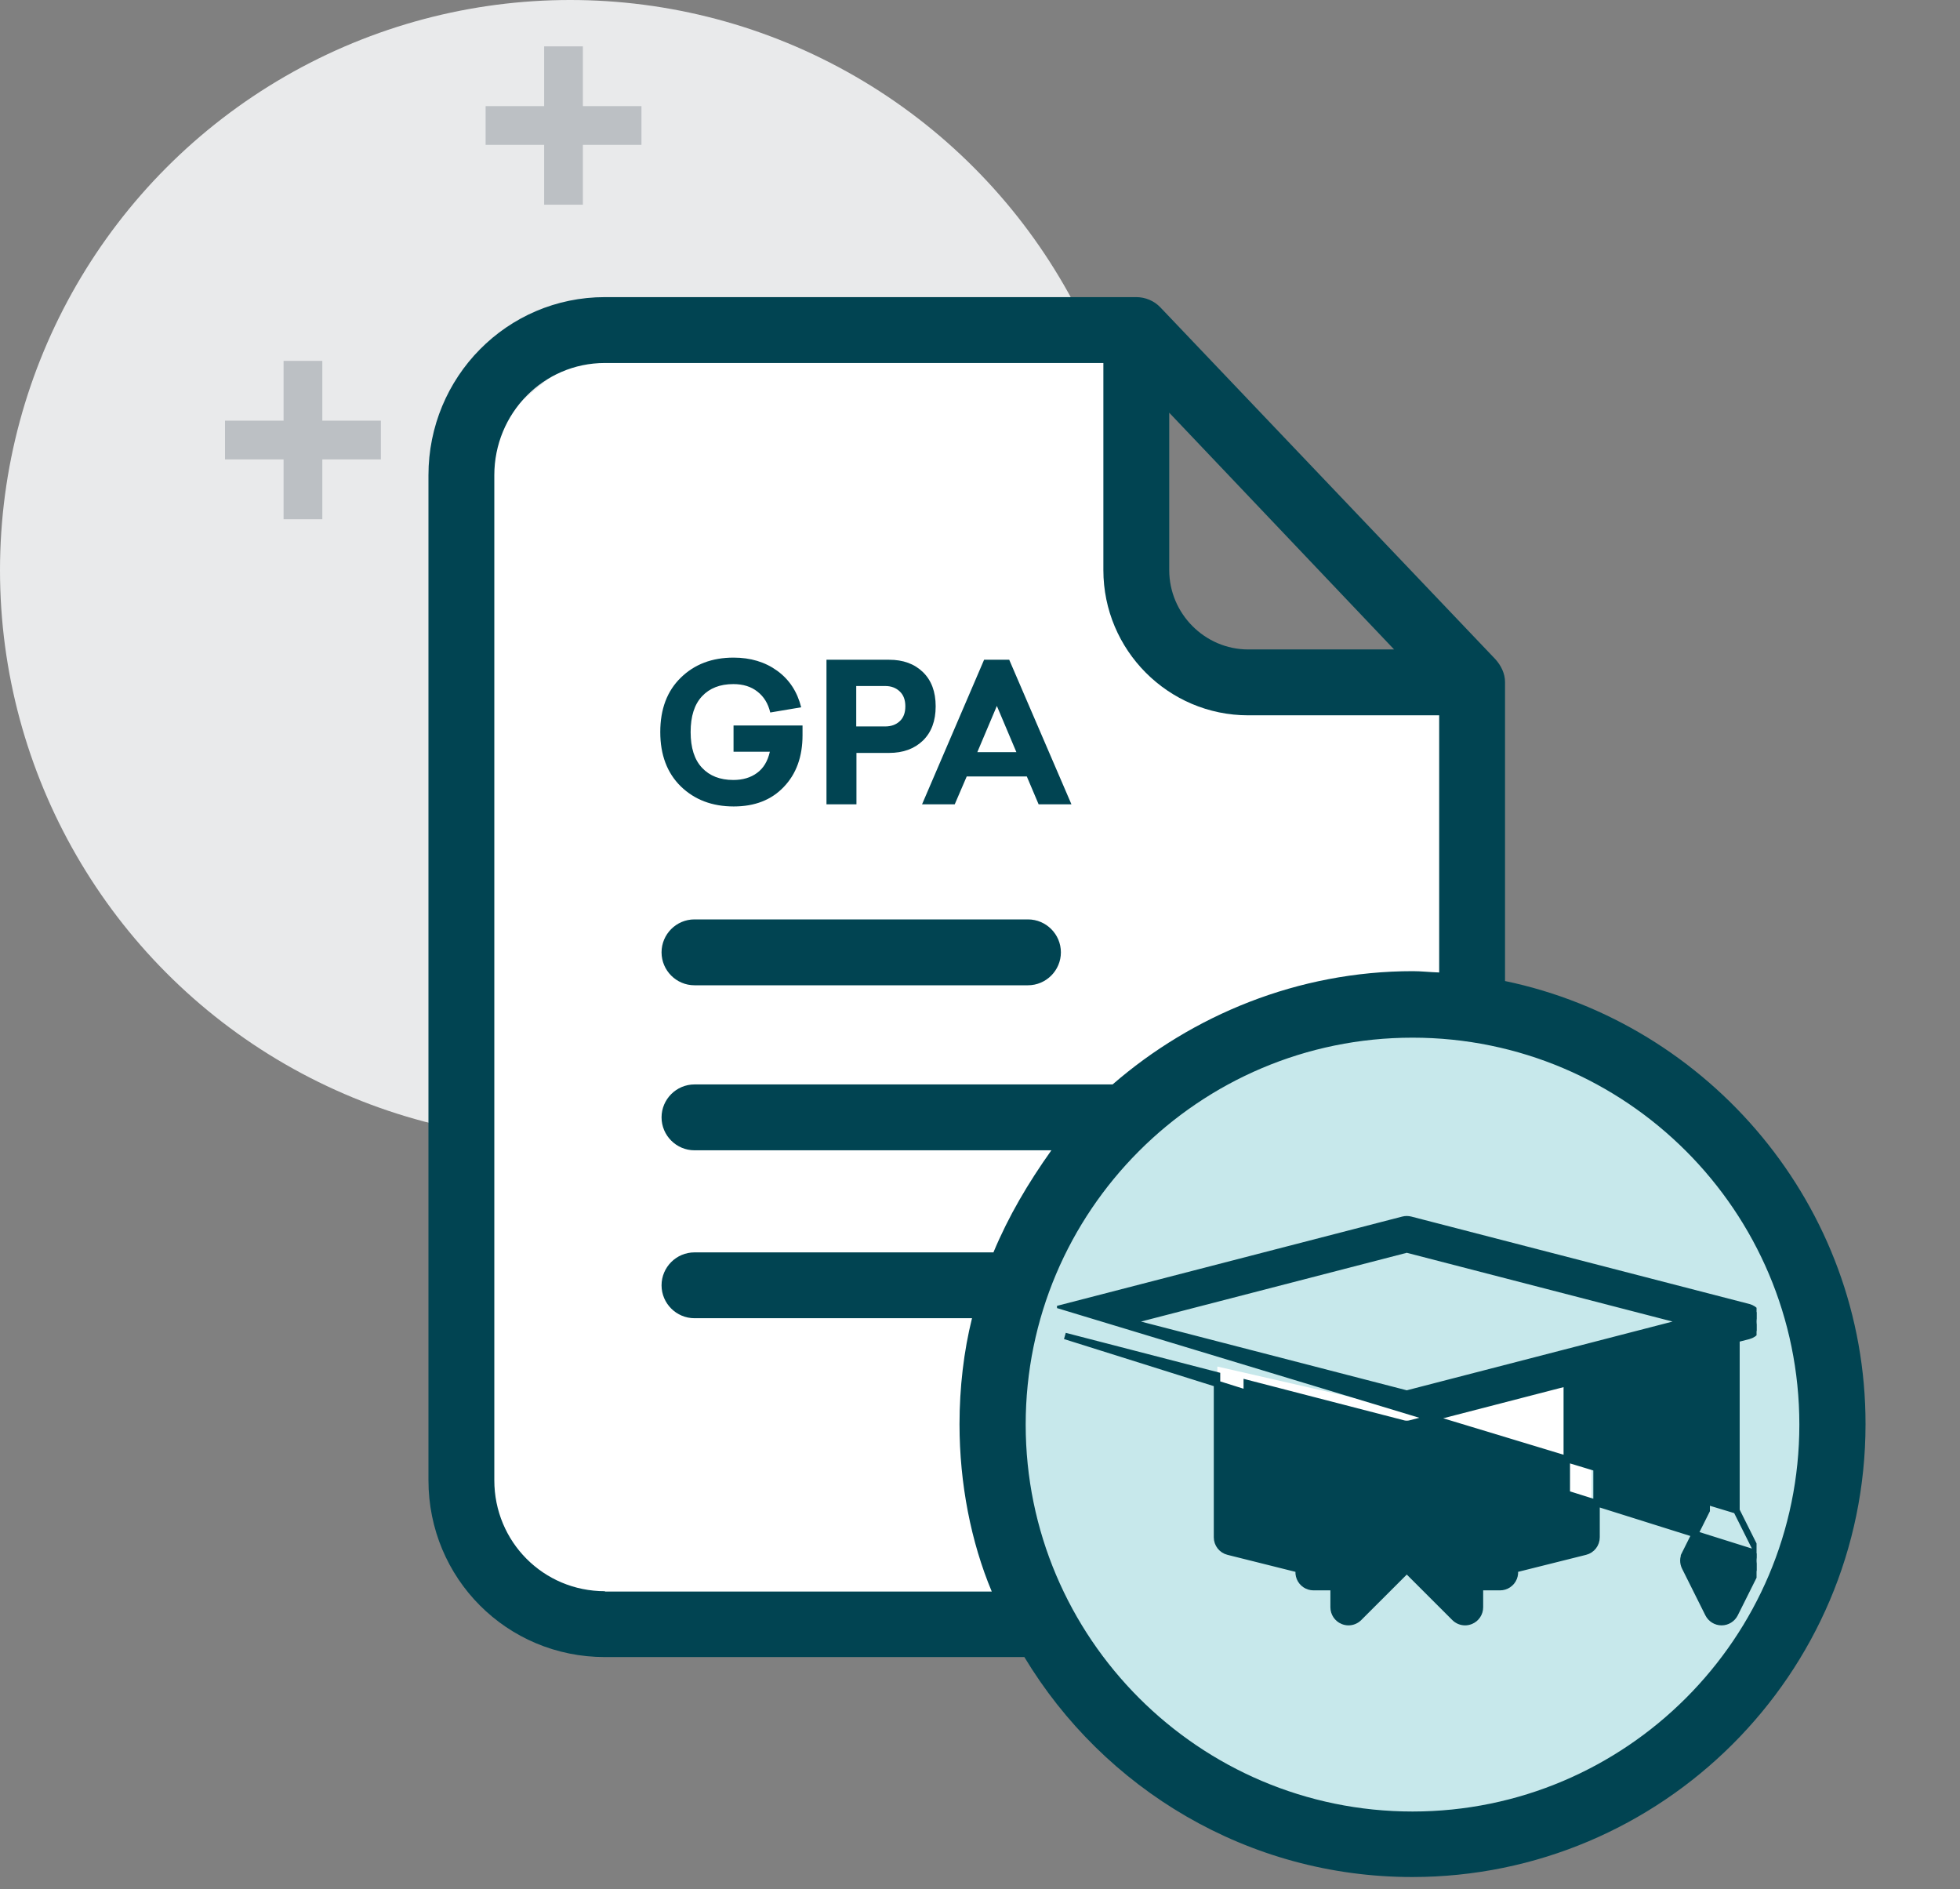
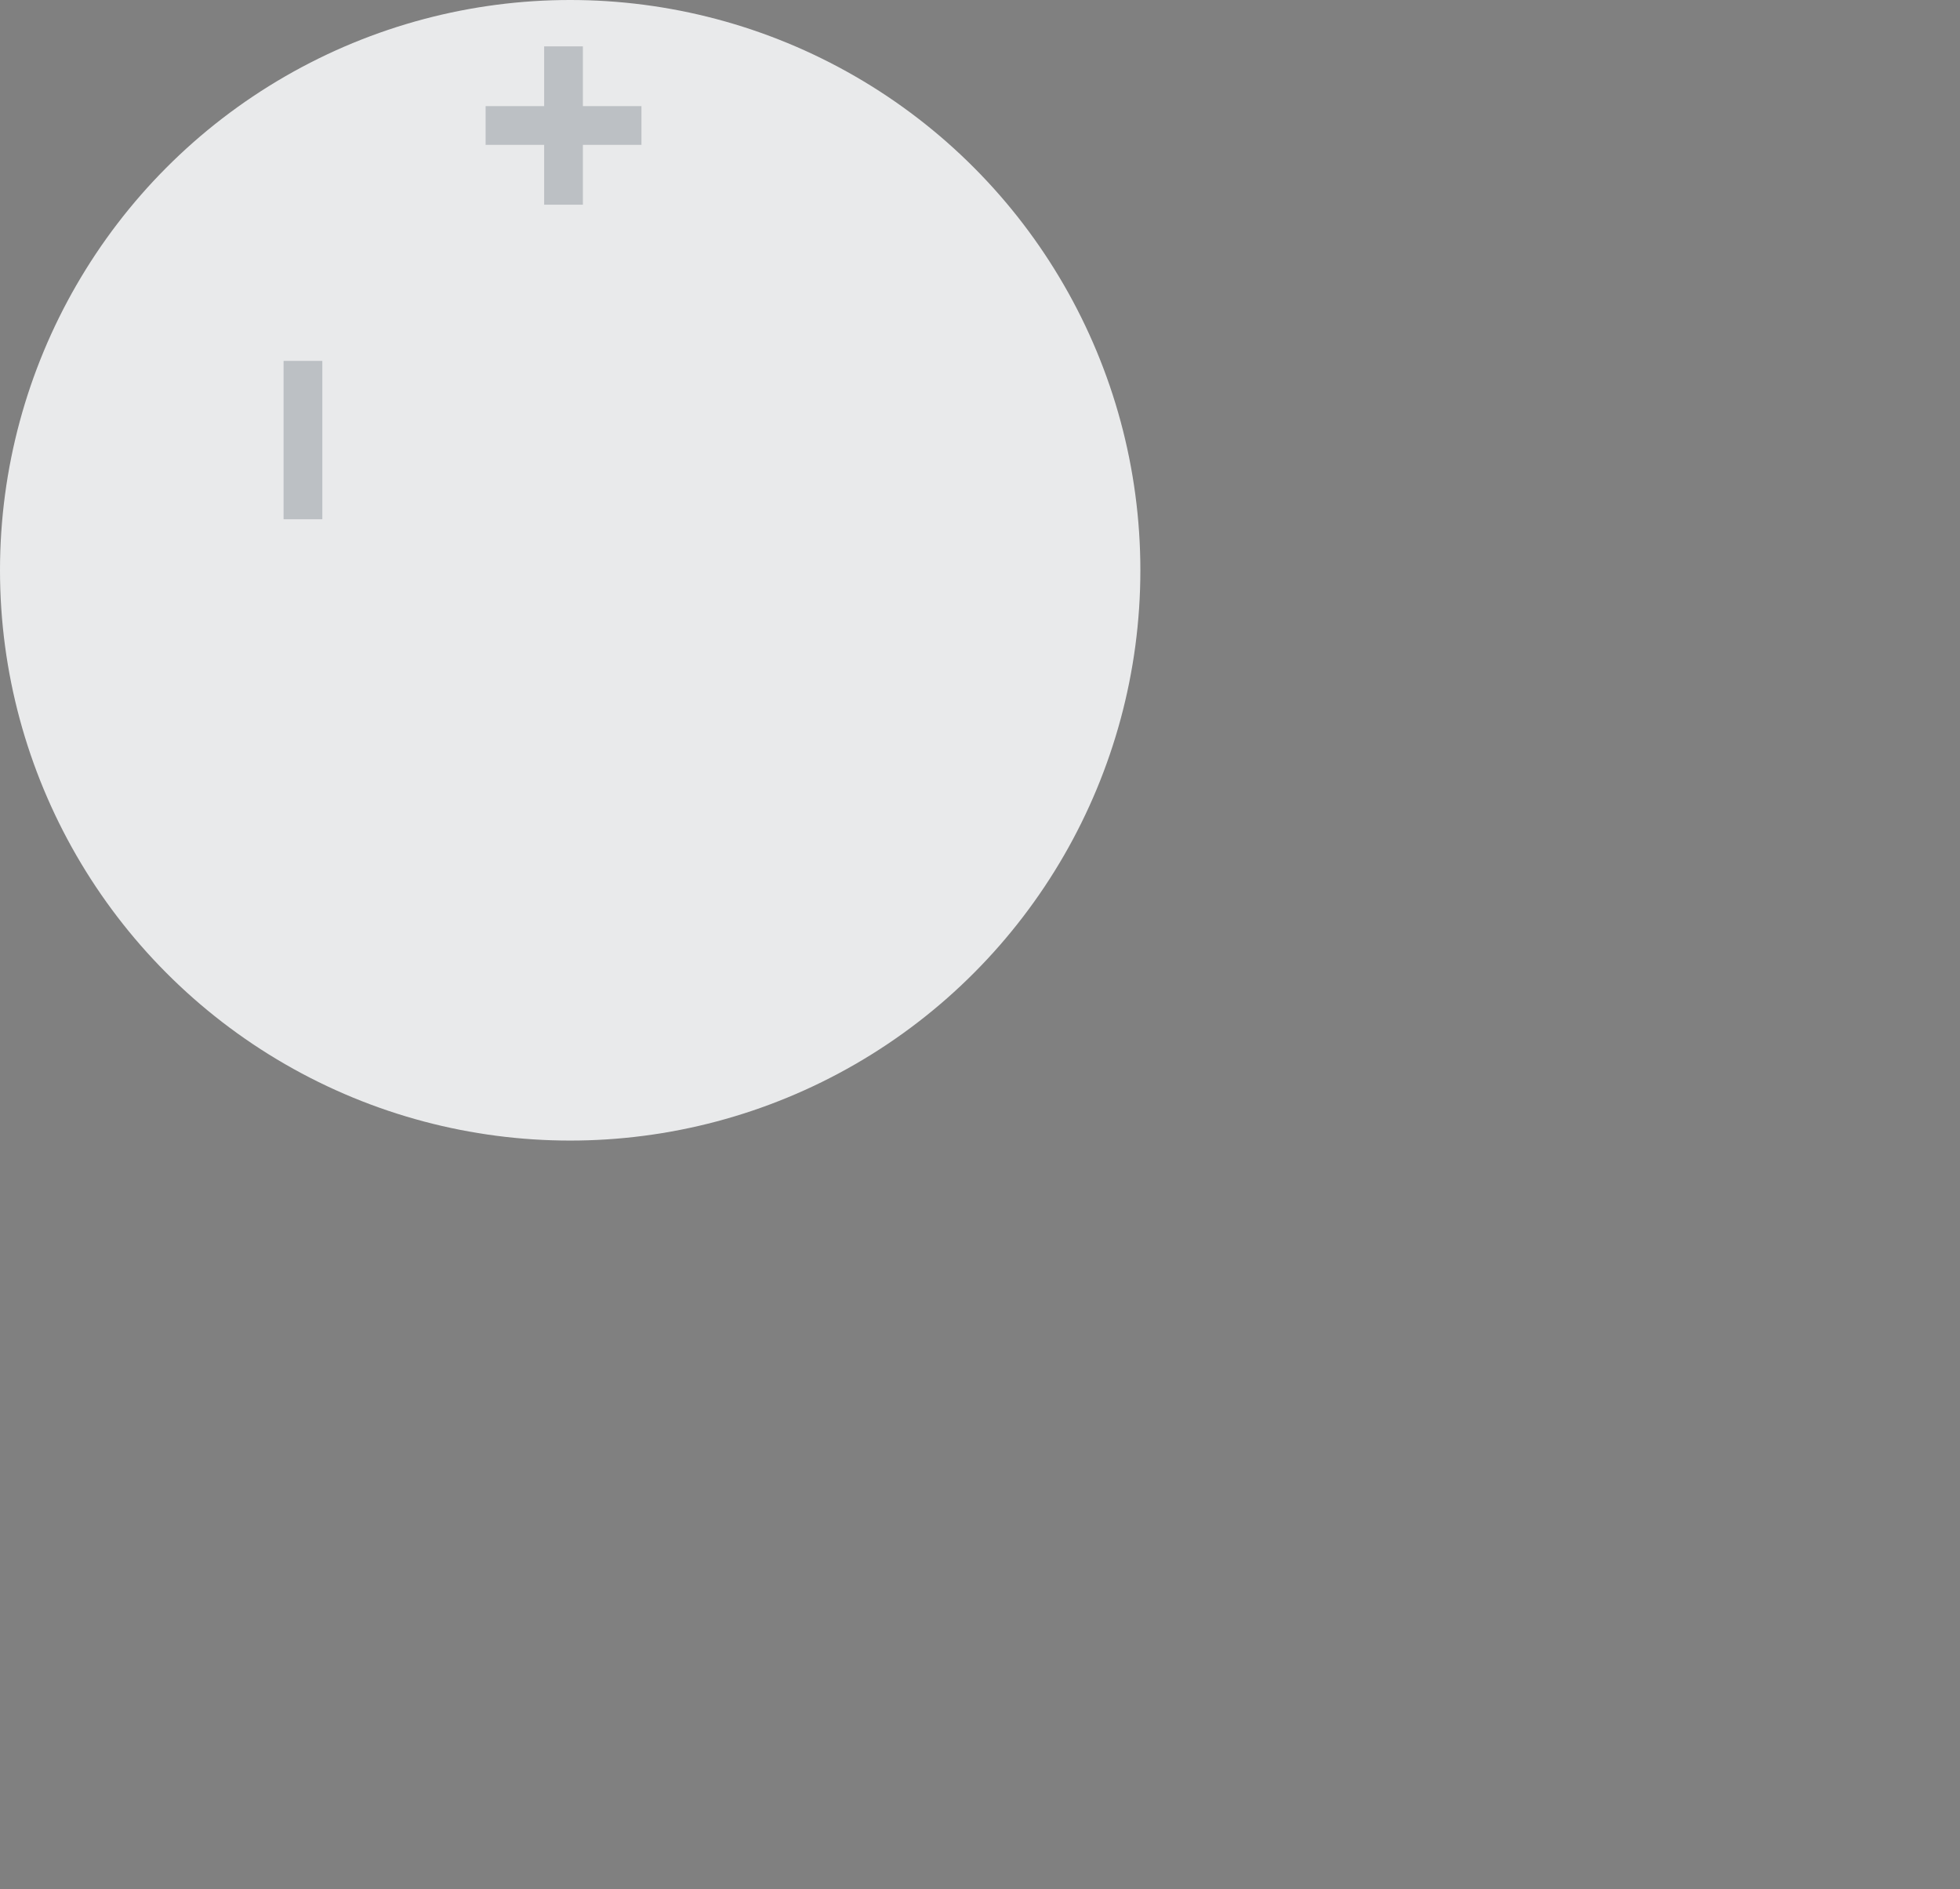
<svg xmlns="http://www.w3.org/2000/svg" width="55" height="53" viewBox="0 0 55 53" fill="none">
  <rect x="0" y="0" width="55" height="53" fill="#808080" stroke="none" />
  <circle cx="16" cy="16" r="16" fill="#E9EAEB" />
  <path d="M15.813 1.301V5.743" stroke="#BCC0C4" stroke-width="1.087" />
  <path d="M18 3.521H13.627" stroke="#BCC0C4" stroke-width="1.087" />
  <path d="M8.501 10.125V14.568" stroke="#BCC0C4" stroke-width="1.087" />
-   <path d="M10.688 12.346H6.314" stroke="#BCC0C4" stroke-width="1.087" />
  <g clip-path="url(#clip0)">
    <path d="M13.197 42.211V12.449L16.997 9.283L31.878 9.6V16.882L35.044 19.098H41.059V28.28H38.21L31.561 31.446L27.762 38.095L28.711 45.377H15.73L13.197 42.211Z" fill="white" />
    <ellipse cx="39.477" cy="39.68" rx="11.715" ry="11.715" fill="#C7E8EB" />
    <path d="M42.233 27.524V19.136C42.233 18.896 42.122 18.674 41.965 18.498L32.56 8.622C32.385 8.438 32.135 8.336 31.886 8.336H16.975C14.222 8.336 12.023 10.581 12.023 13.334V41.53C12.023 44.283 14.222 46.491 16.975 46.491H28.745C30.971 50.186 35.018 52.662 39.628 52.662C46.63 52.662 52.349 46.971 52.349 39.959C52.358 33.834 47.961 28.716 42.233 27.524ZM32.81 11.579L39.12 18.221H35.027C33.808 18.221 32.81 17.214 32.81 15.995V11.579ZM16.975 44.643C15.248 44.643 13.871 43.257 13.871 41.53V13.334C13.871 11.597 15.248 10.184 16.975 10.184H30.962V15.995C30.962 18.239 32.782 20.069 35.027 20.069H40.385V27.284C40.108 27.275 39.886 27.247 39.646 27.247C36.422 27.247 33.457 28.485 31.221 30.425H19.488C18.98 30.425 18.564 30.841 18.564 31.349C18.564 31.857 18.98 32.273 19.488 32.273H29.503C28.847 33.197 28.301 34.12 27.877 35.137H19.488C18.98 35.137 18.564 35.552 18.564 36.061C18.564 36.569 18.98 36.984 19.488 36.984H27.276C27.045 37.908 26.925 38.934 26.925 39.959C26.925 41.622 27.248 43.267 27.83 44.652H16.975V44.643ZM39.637 50.824C33.651 50.824 28.782 45.955 28.782 39.968C28.782 33.982 33.641 29.113 39.637 29.113C45.633 29.113 50.492 33.982 50.492 39.968C50.492 45.955 45.624 50.824 39.637 50.824Z" fill="#014452" />
    <path d="M19.487 27.643H28.846C29.354 27.643 29.77 27.227 29.77 26.719C29.77 26.21 29.354 25.795 28.846 25.795H19.487C18.979 25.795 18.564 26.21 18.564 26.719C18.564 27.227 18.979 27.643 19.487 27.643Z" fill="#014452" />
    <path d="M22.52 20.354V20.625C22.52 21.229 22.345 21.713 21.994 22.078C21.647 22.444 21.179 22.626 20.589 22.626C19.985 22.626 19.49 22.438 19.103 22.062C18.72 21.686 18.528 21.178 18.528 20.538C18.528 19.895 18.72 19.387 19.103 19.014C19.486 18.638 19.98 18.45 20.584 18.45C21.061 18.45 21.47 18.573 21.809 18.819C22.149 19.065 22.373 19.407 22.482 19.844L21.614 19.99C21.556 19.741 21.437 19.546 21.256 19.405C21.079 19.264 20.853 19.193 20.578 19.193C20.206 19.193 19.913 19.307 19.7 19.535C19.486 19.763 19.38 20.097 19.38 20.538C19.38 20.979 19.486 21.314 19.7 21.541C19.913 21.769 20.206 21.883 20.578 21.883C20.842 21.883 21.063 21.818 21.24 21.688C21.421 21.558 21.542 21.359 21.603 21.091H20.584V20.354H22.52ZM23.192 18.51H24.95C25.344 18.51 25.66 18.625 25.899 18.857C26.137 19.088 26.256 19.408 26.256 19.817C26.256 20.225 26.137 20.545 25.899 20.777C25.66 21.008 25.344 21.124 24.95 21.124H24.033V22.566H23.192V18.51ZM24.027 19.247V20.381H24.841C25.007 20.381 25.143 20.332 25.248 20.234C25.353 20.137 25.405 19.998 25.405 19.817C25.405 19.636 25.353 19.497 25.248 19.399C25.143 19.298 25.007 19.247 24.841 19.247H24.027ZM30.066 22.566H29.145L28.814 21.785H27.127L26.791 22.566H25.874L27.615 18.51H28.32L30.066 22.566ZM27.425 21.102H28.521L27.973 19.806L27.425 21.102Z" fill="#014452" />
    <g clip-path="url(#clip1)">
      <path d="M34.568 41.865V37.098L39.476 38.219L44.524 37.098V41.865L41.859 42.566L40.738 41.584V40.463L39.476 39.621L38.214 40.463V41.584L36.952 42.566L34.568 41.865Z" fill="#C7E8EB" />
-       <path d="M34.161 43.367V38.34L39.336 39.523L44.659 38.34V43.367L41.85 44.106L40.667 43.072V41.889L39.336 41.001L38.006 41.889V43.072L36.675 44.106L34.161 43.367Z" fill="white" />
-       <path d="M49.337 43.597L49.337 43.597C49.396 43.715 49.396 43.853 49.337 43.971L48.683 45.28L48.683 45.28C48.612 45.421 48.468 45.511 48.309 45.511C48.151 45.511 48.007 45.421 47.936 45.28L47.936 45.28L47.282 43.971C47.223 43.854 47.223 43.715 47.282 43.598L47.362 43.638L47.282 43.598L47.892 42.377V37.786L44.801 38.586V43.13C44.801 43.322 44.671 43.489 44.485 43.535L44.485 43.535L42.502 44.031C42.518 44.11 42.511 44.193 42.479 44.271L42.479 44.272C42.414 44.427 42.262 44.529 42.093 44.529H41.529V45.093C41.529 45.262 41.428 45.414 41.272 45.479L41.272 45.479C41.22 45.5 41.166 45.511 41.112 45.511C41.003 45.511 40.896 45.468 40.817 45.388L39.476 44.048L38.135 45.388C38.056 45.468 37.949 45.511 37.84 45.511C37.786 45.511 37.732 45.5 37.681 45.479L37.68 45.479C37.525 45.414 37.423 45.262 37.423 45.093V44.529H36.859C36.69 44.529 36.538 44.427 36.473 44.271L36.473 44.271C36.441 44.193 36.434 44.109 36.45 44.031L34.467 43.535C34.467 43.535 34.467 43.535 34.467 43.535C34.281 43.489 34.151 43.322 34.151 43.13V38.586L29.884 37.482L49.337 43.597ZM49.337 43.597L48.727 42.377M49.337 43.597L48.727 42.377M48.727 42.377V37.57L49.068 37.482L49.068 37.482C49.253 37.434 49.381 37.268 49.381 37.078C49.381 36.887 49.253 36.721 49.068 36.673L39.581 34.22L39.58 34.22C39.512 34.202 39.44 34.202 39.371 34.22L39.371 34.22L29.884 36.673L29.884 36.673L48.727 42.377ZM34.986 42.804V38.801L39.372 39.935L39.372 39.936C39.406 39.944 39.441 39.949 39.476 39.949C39.511 39.949 39.546 39.944 39.58 39.936L39.581 39.935L43.966 38.801V42.804L41.894 43.322L41.143 42.57C41.178 42.437 41.202 42.297 41.202 42.149C41.202 41.197 40.428 40.422 39.476 40.422C38.524 40.422 37.75 41.197 37.75 42.149C37.75 42.297 37.774 42.437 37.809 42.571L37.058 43.322L34.986 42.804ZM38.67 43.673L38.257 44.086C38.244 43.876 38.076 43.708 37.866 43.695L38.229 43.331C38.357 43.467 38.504 43.584 38.67 43.673ZM38.585 42.149C38.585 41.657 38.985 41.258 39.476 41.258C39.967 41.258 40.367 41.657 40.367 42.149C40.367 42.64 39.967 43.04 39.476 43.04C38.985 43.04 38.585 42.64 38.585 42.149ZM40.723 43.331L41.086 43.695C40.876 43.708 40.708 43.876 40.695 44.086L40.282 43.673C40.448 43.584 40.595 43.467 40.723 43.331ZM39.476 35.055L47.296 37.078L39.476 39.1L31.656 37.078L39.476 35.055ZM48.497 43.785L48.309 44.16L48.122 43.785L48.309 43.41L48.497 43.785Z" fill="#014452" stroke="#014452" stroke-width="0.181" />
+       <path d="M34.161 43.367V38.34L39.336 39.523L44.659 38.34L41.85 44.106L40.667 43.072V41.889L39.336 41.001L38.006 41.889V43.072L36.675 44.106L34.161 43.367Z" fill="white" />
    </g>
  </g>
  <defs>
    <clipPath id="clip0">
-       <rect width="44.326" height="44.326" fill="white" transform="translate(10.031 8.336)" />
-     </clipPath>
+       </clipPath>
    <clipPath id="clip1">
      <rect width="19.63" height="19.63" fill="white" transform="translate(29.661 33.031)" />
    </clipPath>
  </defs>
</svg>